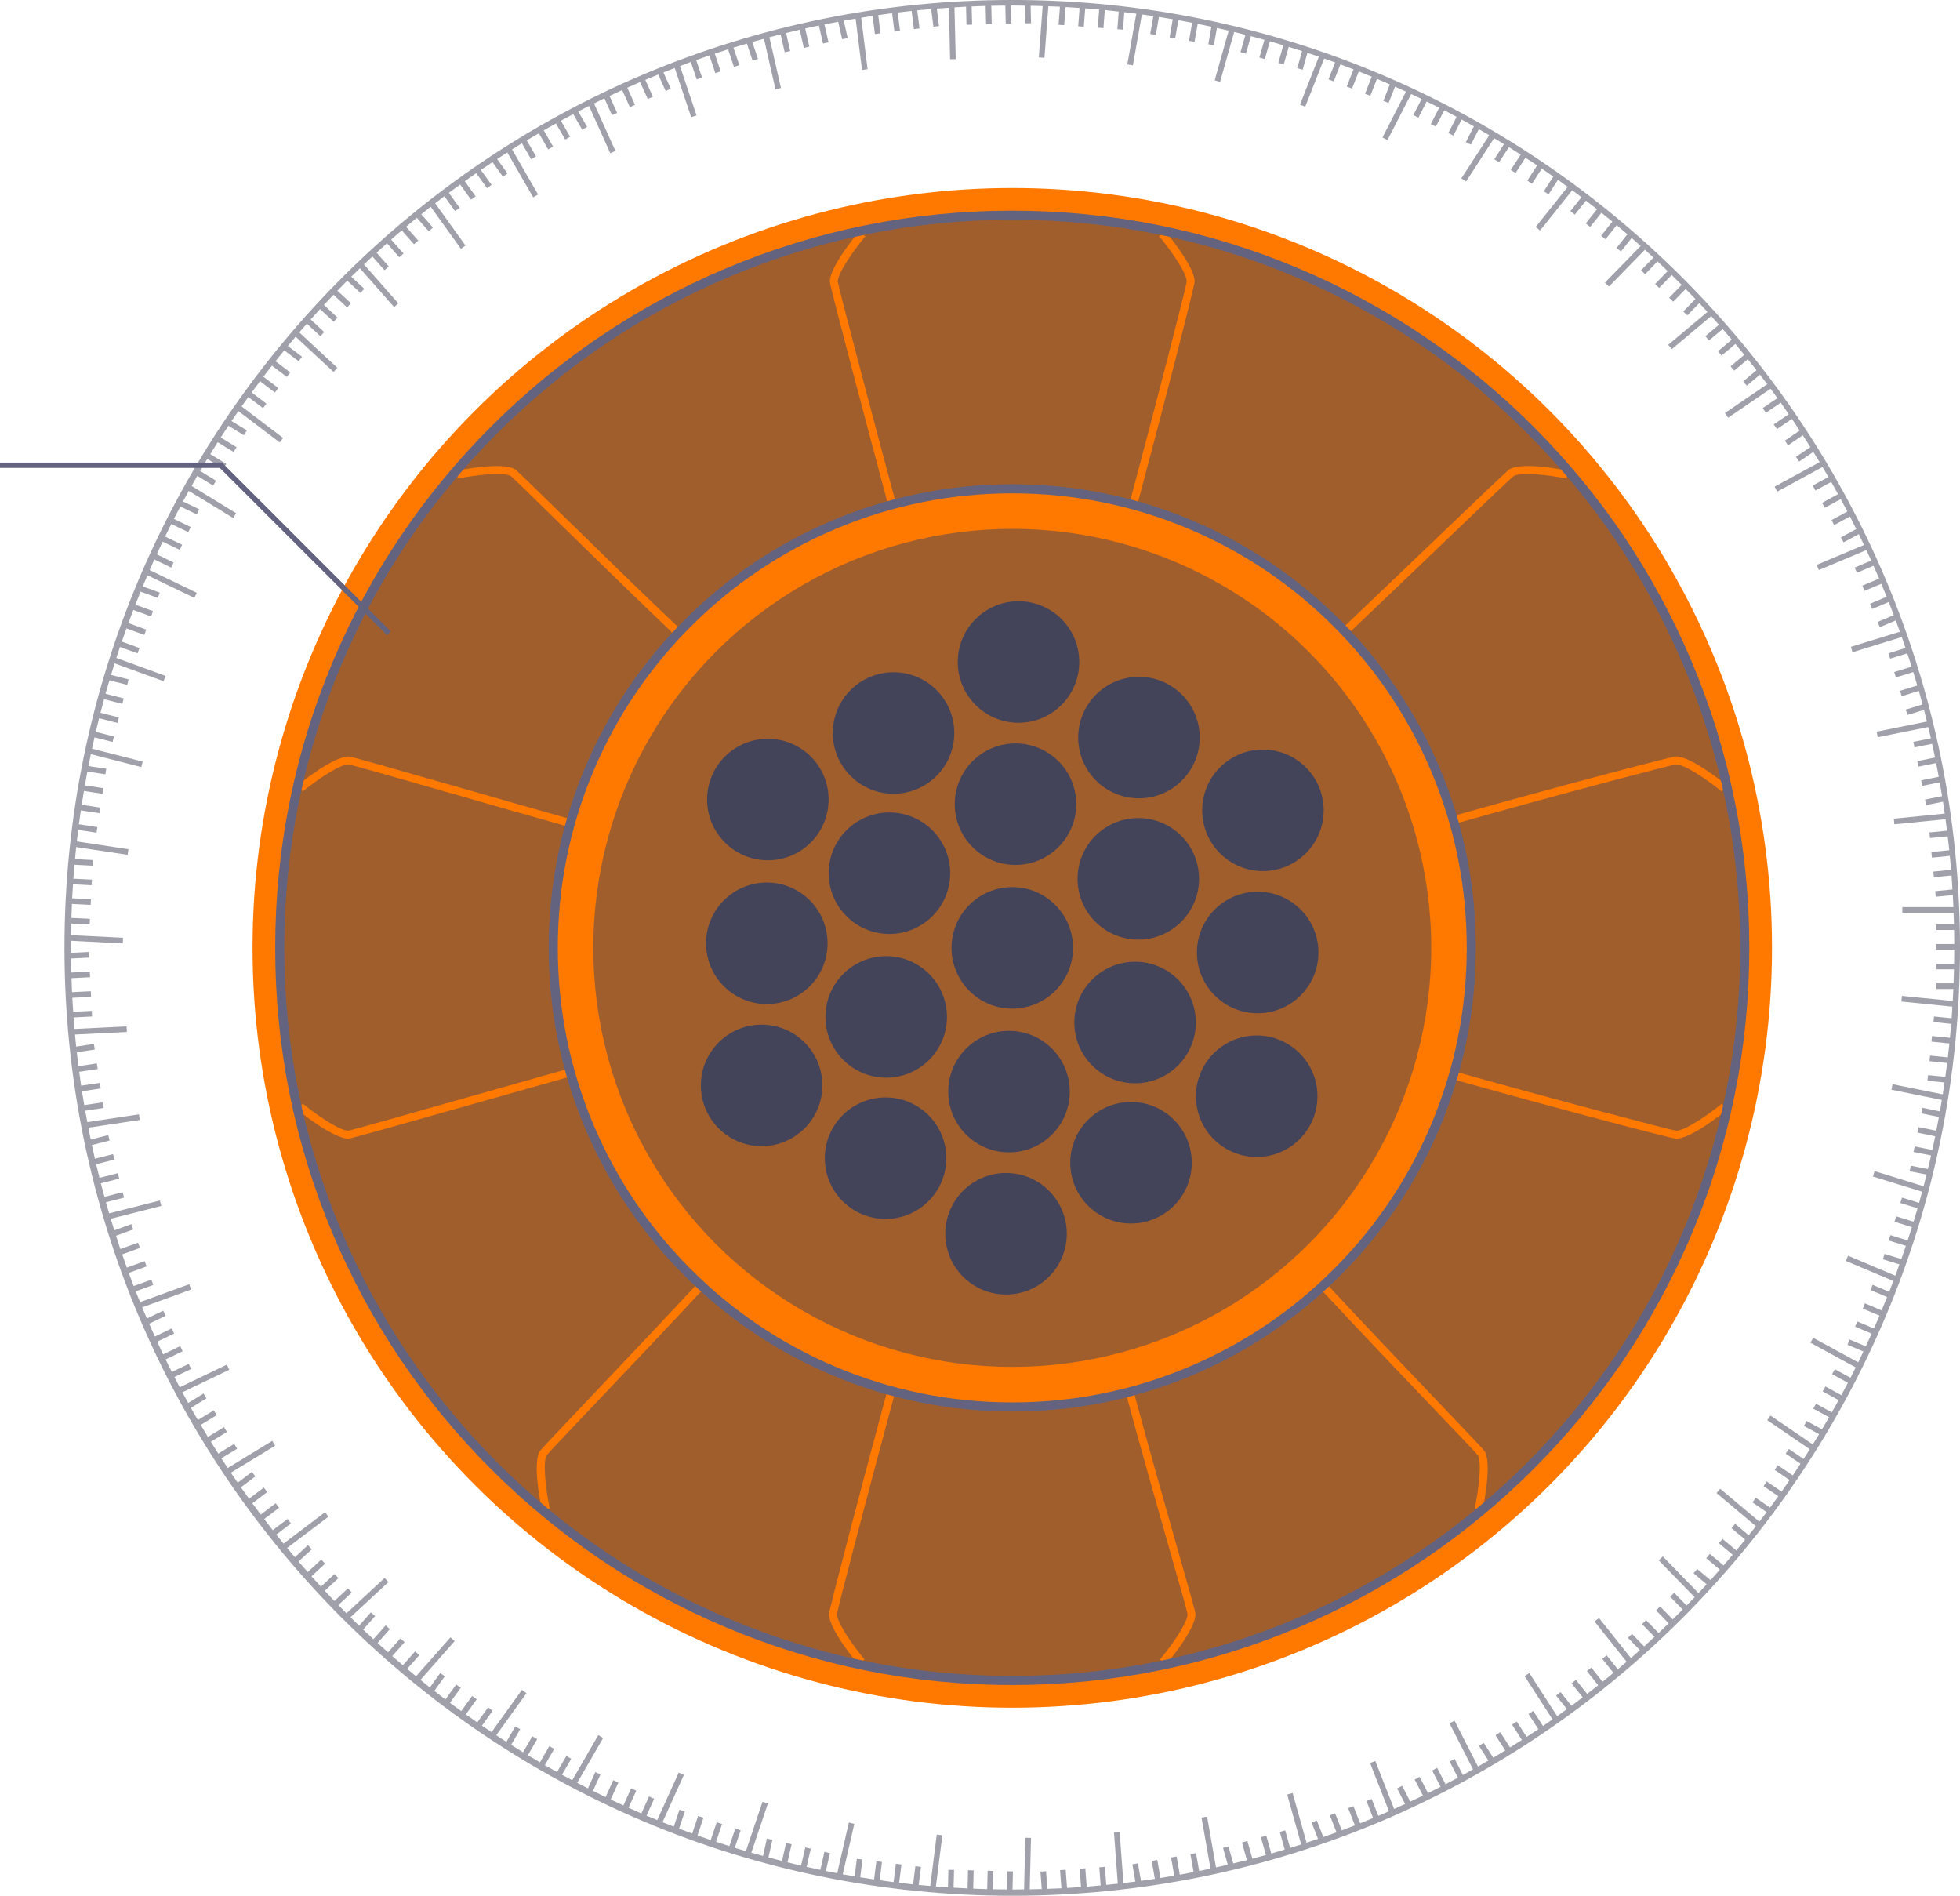
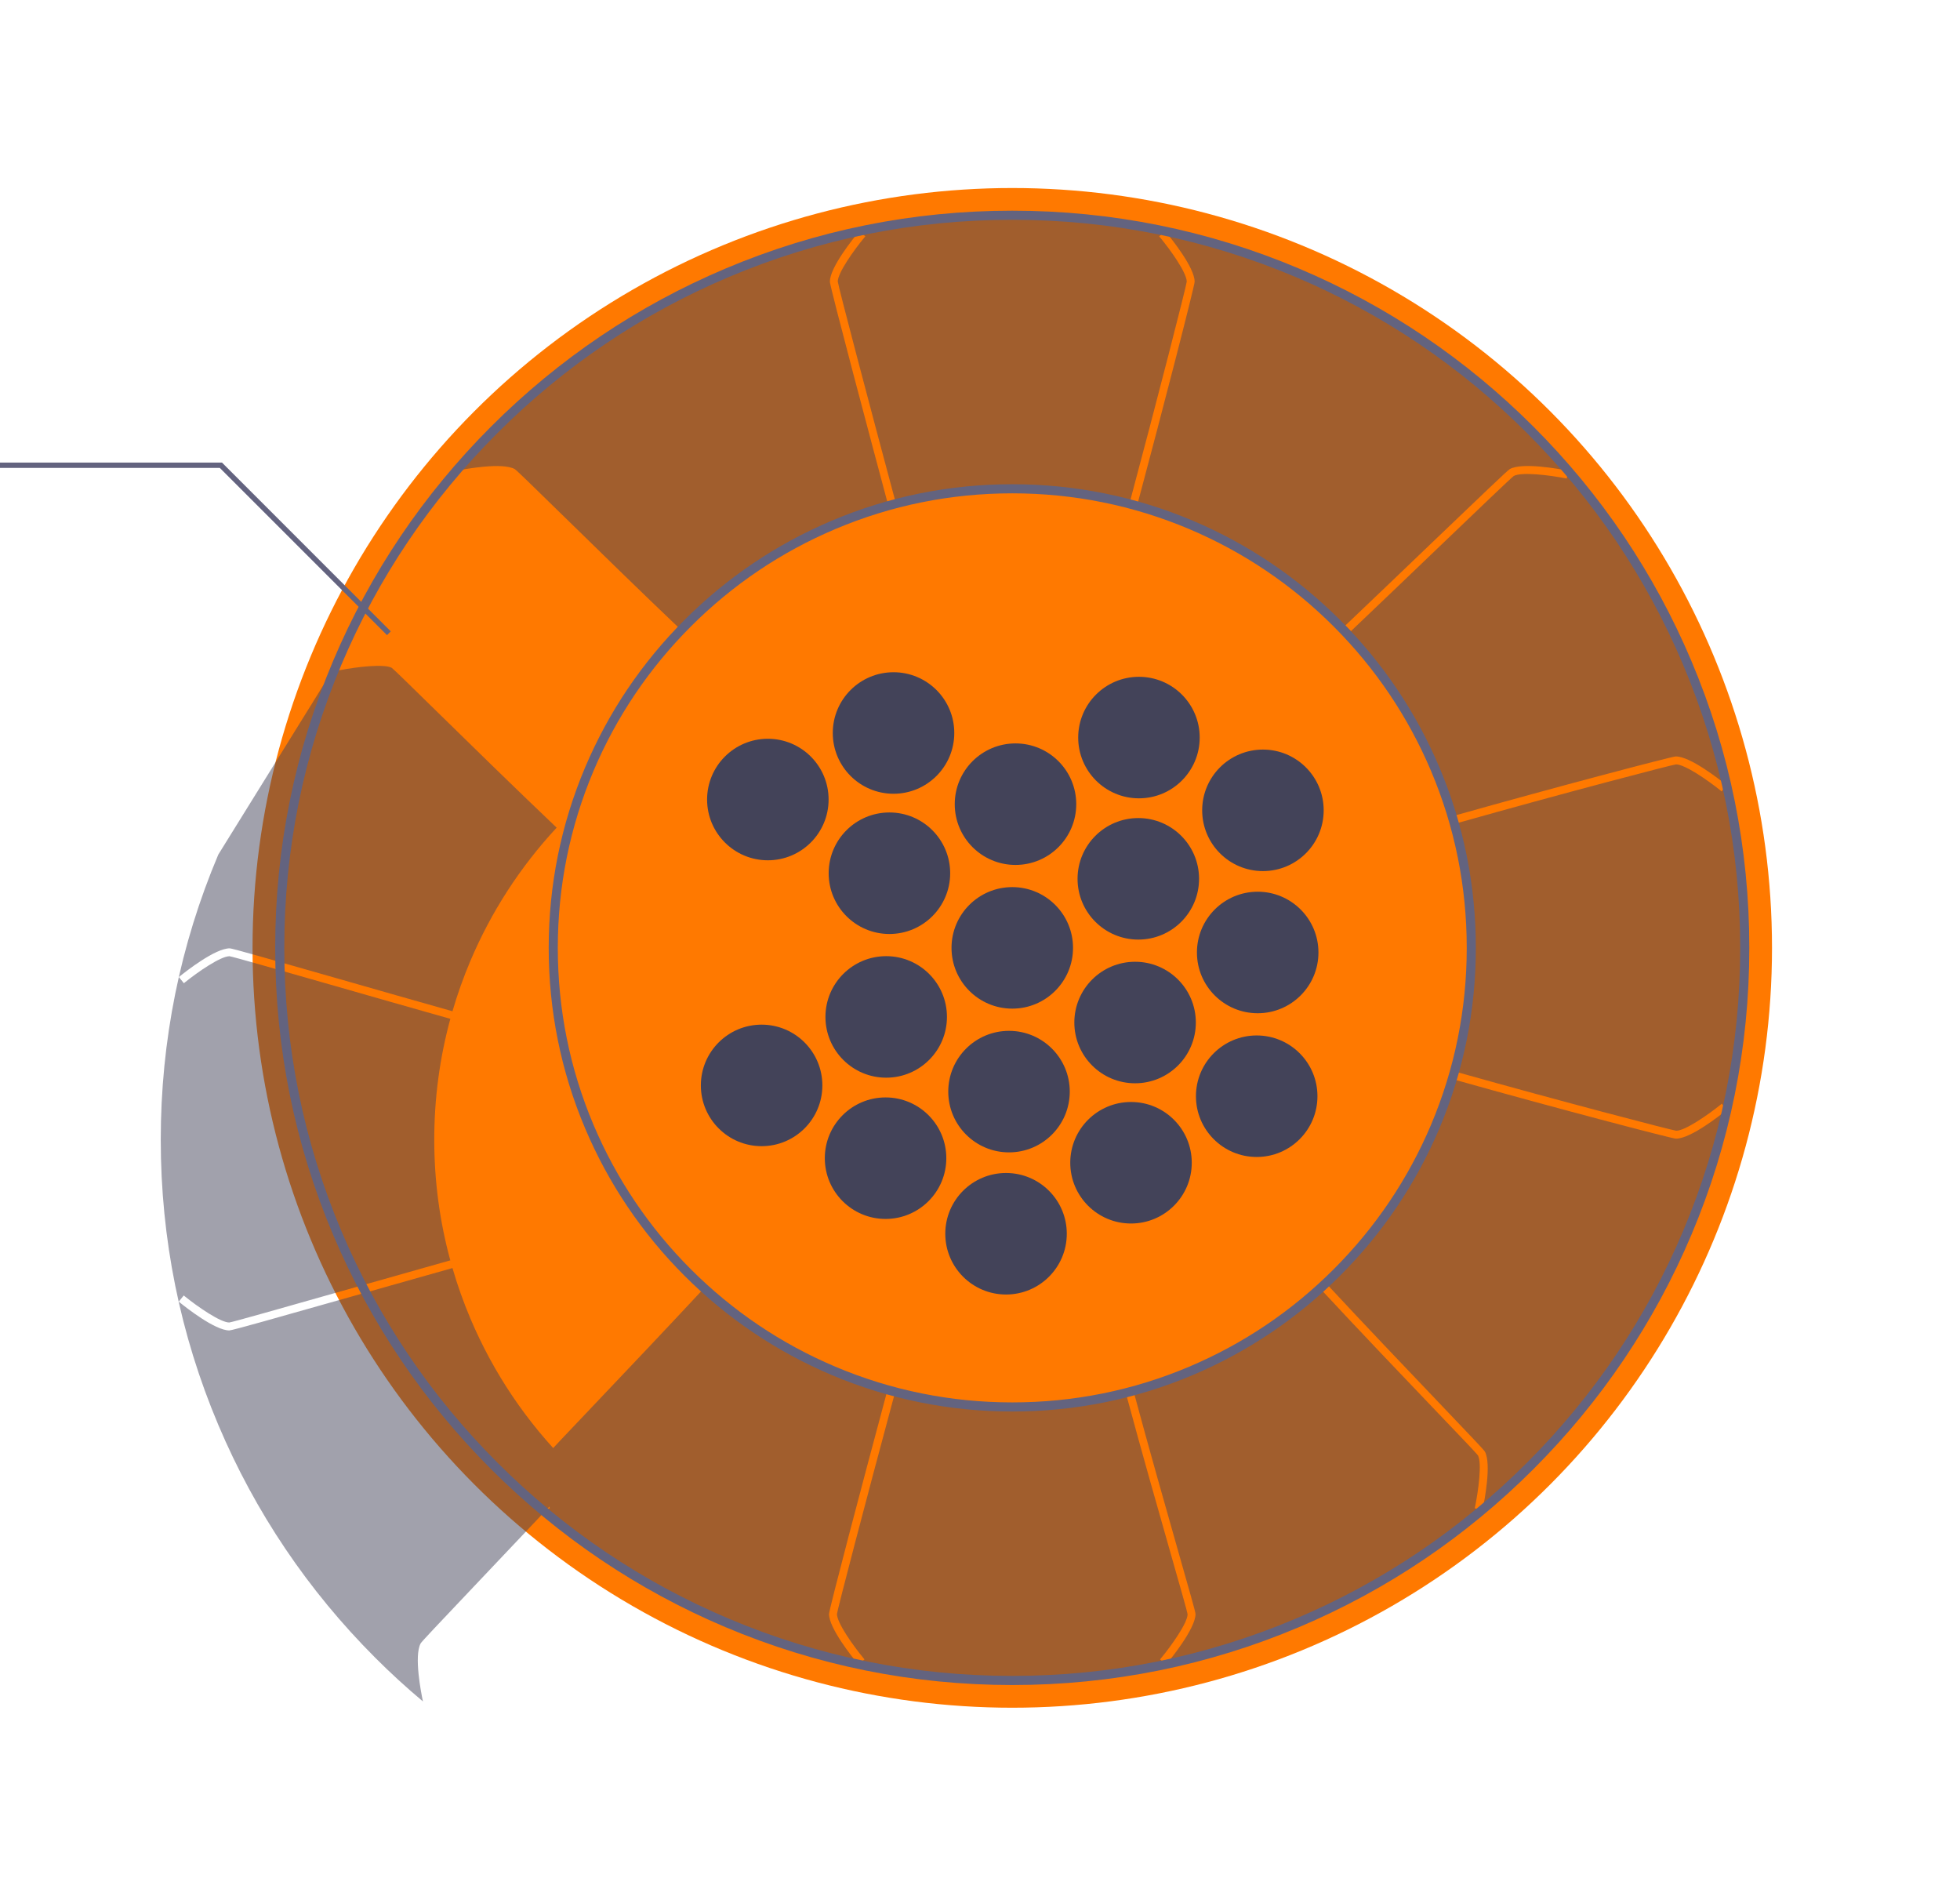
<svg xmlns="http://www.w3.org/2000/svg" id="Layer_2" data-name="Layer 2" viewBox="0 0 553.3 535.08">
  <defs>
    <style>
      .cls-1, .cls-2, .cls-3 {
        stroke-width: 0px;
      }

      .cls-1, .cls-3 {
        fill: #434359;
      }

      .cls-4 {
        stroke-width: 2.57px;
      }

      .cls-4, .cls-5 {
        fill: none;
        stroke: #63637f;
        stroke-miterlimit: 10;
      }

      .cls-2 {
        fill: #ff7900;
      }

      .cls-5 {
        stroke-width: 1.5px;
      }

      .cls-6, .cls-3 {
        opacity: .5;
      }
    </style>
  </defs>
  <g id="Wire">
    <g id="_Radial_Repeat_" data-name="&amp;lt;Radial Repeat&amp;gt;">
      <circle class="cls-2" cx="285.76" cy="267.54" r="214.47" />
    </g>
    <g id="_Radial_Repeat_-2" data-name="&amp;lt;Radial Repeat&amp;gt;" class="cls-6">
-       <circle class="cls-1" cx="285.76" cy="267.54" r="118.27" />
-     </g>
+       </g>
    <g>
      <g>
        <circle class="cls-1" cx="284.84" cy="308.11" r="17.15" />
        <circle class="cls-1" cx="320.43" cy="288.61" r="17.15" />
        <circle class="cls-1" cx="321.34" cy="248.05" r="17.15" />
        <circle class="cls-1" cx="286.67" cy="226.98" r="17.15" />
        <circle class="cls-1" cx="251.08" cy="246.47" r="17.15" />
        <circle class="cls-1" cx="250.17" cy="287.03" r="17.15" />
      </g>
      <circle class="cls-1" cx="285.76" cy="267.54" r="17.15" />
      <g>
        <circle class="cls-1" cx="252.24" cy="206.89" r="17.15" />
-         <circle class="cls-1" cx="216.47" cy="266.25" r="17.15" />
        <circle class="cls-1" cx="249.99" cy="326.9" r="17.15" />
        <circle class="cls-1" cx="319.28" cy="328.19" r="17.15" />
        <circle class="cls-1" cx="355.04" cy="268.84" r="17.15" />
        <circle class="cls-1" cx="321.52" cy="208.18" r="17.15" />
      </g>
      <g>
        <circle class="cls-1" cx="216.76" cy="225.67" r="17.15" />
        <circle class="cls-1" cx="215" cy="306.36" r="17.15" />
        <circle class="cls-1" cx="284" cy="348.23" r="17.15" />
        <circle class="cls-1" cx="354.76" cy="309.41" r="17.15" />
        <circle class="cls-1" cx="356.52" cy="228.72" r="17.15" />
-         <circle class="cls-1" cx="287.52" cy="186.85" r="17.15" />
      </g>
    </g>
-     <path class="cls-3" d="M547.86,213.63c-3.52-17.18-8.76-34.08-15.59-50.23-6.71-15.85-15.01-31.14-24.67-45.45-9.57-14.17-20.56-27.49-32.67-39.59-12.11-12.11-25.43-23.1-39.59-32.67-14.3-9.66-29.59-17.96-45.45-24.67-16.15-6.83-33.05-12.08-50.23-15.59-17.63-3.61-35.76-5.44-53.91-5.44s-36.29,1.83-53.91,5.44c-17.18,3.52-34.08,8.76-50.23,15.59-15.85,6.71-31.14,15.01-45.45,24.67-14.17,9.57-27.49,20.56-39.59,32.67-12.11,12.11-23.1,25.43-32.67,39.59-9.66,14.3-17.96,29.59-24.67,45.45-6.83,16.15-12.08,33.05-15.59,50.23-3.61,17.63-5.44,35.76-5.44,53.91s1.83,36.29,5.44,53.91c3.52,17.18,8.76,34.08,15.59,50.23,6.71,15.85,15.01,31.14,24.67,45.45,9.57,14.17,20.56,27.49,32.67,39.59,12.11,12.11,25.43,23.1,39.59,32.67,14.3,9.66,29.59,17.96,45.45,24.67,16.15,6.83,33.05,12.08,50.23,15.59,17.63,3.61,35.76,5.44,53.91,5.44s36.29-1.83,53.91-5.44c17.18-3.52,34.08-8.76,50.23-15.59,15.85-6.71,31.14-15.01,45.45-24.67,14.17-9.57,27.49-20.56,39.59-32.67,12.11-12.11,23.1-25.43,32.67-39.59,9.66-14.3,17.96-29.59,24.67-45.45,6.83-16.15,12.08-33.05,15.59-50.23,3.61-17.63,5.44-35.76,5.44-53.91s-1.83-36.29-5.44-53.91ZM531.2,369.87l-4.73-2-.62,1.47,4.74,2c-.52,1.22-1.05,2.42-1.59,3.62l-4.7-1.98-.62,1.47,4.68,1.97c-.54,1.2-1.1,2.4-1.66,3.59l-4.55-1.92-.62,1.47,4.5,1.9c-.49,1.02-.98,2.04-1.48,3.06l-12.71-6.93-.76,1.4,12.77,6.96c-.49.98-.97,1.96-1.46,2.93l-4.44-2.42-.76,1.4,4.46,2.43c-.61,1.17-1.22,2.34-1.85,3.5l-4.5-2.46-.76,1.4,4.5,2.45c-.63,1.16-1.28,2.31-1.93,3.45l-4.46-2.43-.76,1.4,4.45,2.42c-.66,1.14-1.34,2.27-2.01,3.41l-4.33-2.36-.76,1.4,4.28,2.33c-.59.97-1.19,1.93-1.78,2.89l-11.94-8.15-.9,1.32,12,8.19c-.58.92-1.16,1.85-1.76,2.76l-4.15-2.84-.9,1.32,4.18,2.85c-.72,1.1-1.44,2.21-2.18,3.3l-4.22-2.88-.9,1.32,4.22,2.88c-.75,1.09-1.49,2.18-2.25,3.25l-4.19-2.86-.9,1.32,4.16,2.84c-.77,1.07-1.55,2.14-2.33,3.2l-4.06-2.77-.9,1.32,4.01,2.74c-.68.91-1.38,1.8-2.07,2.69l-11.06-9.29-1.03,1.22,11.11,9.34c-.67.86-1.35,1.71-2.03,2.57l-3.83-3.22-1.03,1.22,3.86,3.24c-.83,1.03-1.66,2.05-2.5,3.06l-3.9-3.28-1.03,1.22,3.9,3.27c-.85,1.01-1.7,2.02-2.56,3.01l-3.88-3.26-1.03,1.22,3.85,3.23c-.87.99-1.74,1.98-2.63,2.96l-3.76-3.16-1.03,1.22,3.71,3.12c-.76.83-1.54,1.66-2.31,2.48l-10.08-10.35-1.14,1.11,10.13,10.4c-.75.79-1.52,1.56-2.28,2.34l-3.49-3.59-1.14,1.11,3.52,3.61c-.93.94-1.86,1.87-2.8,2.79l-3.55-3.65-1.14,1.11,3.55,3.65c-.95.92-1.89,1.83-2.85,2.74l-3.53-3.63-1.14,1.11,3.51,3.6c-.96.9-1.93,1.8-2.91,2.69l-3.44-3.53-1.14,1.11,3.38,3.47c-.84.75-1.69,1.51-2.54,2.25l-9.01-11.31-1.25.99,9.05,11.36c-.83.71-1.66,1.41-2.5,2.11l-3.13-3.93-1.25.99,3.16,3.96c-1.01.84-2.04,1.67-3.07,2.5l-3.18-3.99-1.25.99,3.19,4c-1.03.82-2.07,1.63-3.12,2.44l-3.16-3.97-1.25.99,3.15,3.95c-1.05.8-2.1,1.59-3.16,2.38l-3.08-3.86-1.25.99,3.04,3.81c-.92.67-1.82,1.34-2.75,2l-7.86-12.18-1.34.86,7.89,12.23c-.89.63-1.79,1.25-2.69,1.86l-2.74-4.25-1.34.86,2.77,4.29c-1.09.74-2.2,1.45-3.3,2.17l-2.79-4.32-1.34.86,2.79,4.33c-1.11.71-2.23,1.41-3.35,2.11l-2.77-4.3-1.34.86,2.76,4.28c-1.12.69-2.25,1.37-3.39,2.05l-2.69-4.18-1.34.86,2.66,4.12c-.98.57-1.95,1.15-2.94,1.71l-6.62-12.93-1.42.73,6.64,12.98c-.95.53-1.9,1.07-2.86,1.6l-2.32-4.54-1.42.73,2.34,4.57c-1.16.62-2.33,1.24-3.5,1.85l-2.36-4.61-1.42.73,2.37,4.62c-1.17.6-2.36,1.18-3.54,1.76l-2.35-4.58-1.42.73,2.34,4.56c-1.19.58-2.38,1.13-3.58,1.69l-2.28-4.45-1.42.73,2.25,4.4c-1.03.47-2.06.94-3.1,1.4l-5.31-13.54-1.48.58,5.33,13.6c-1,.44-1.99.88-3,1.31l-1.87-4.78-1.48.58,1.88,4.8c-1.22.51-2.44,1.01-3.66,1.5l-1.9-4.85-1.48.58,1.9,4.85c-1.23.48-2.46.94-3.7,1.41l-1.89-4.82-1.48.58,1.88,4.8c-1.24.45-2.49.88-3.73,1.32l-1.83-4.68-1.48.58,1.81,4.62c-1.07.37-2.15.72-3.23,1.08l-3.94-14.02-1.53.43,3.95,14.08c-1.04.33-2.07.67-3.12.99l-1.39-4.95-1.53.43,1.4,4.97c-1.26.38-2.52.77-3.79,1.13l-1.41-5.03-1.53.43,1.41,5.02c-1.27.35-2.54.7-3.82,1.03l-1.4-4.99-1.53.43,1.39,4.97c-1.28.33-2.56.63-3.85.94l-1.36-4.83-1.53.43,1.34,4.78c-1.1.26-2.21.5-3.32.74l-2.52-14.34-1.57.28,2.53,14.4c-1.07.23-2.13.46-3.2.67l-.89-5.05-1.57.28.89,5.08c-1.29.25-2.59.51-3.89.74l-.9-5.14-1.57.28.9,5.13c-1.3.22-2.6.44-3.9.65l-.89-5.09-1.57.28.89,5.06c-1.3.2-2.61.37-3.92.55l-.87-4.93-1.57.28.86,4.87c-1.12.15-2.25.28-3.38.41l-1.08-14.5-1.59.12,1.08,14.56c-1.08.12-2.17.25-3.25.35l-.38-5.1-1.59.12.38,5.12c-1.31.12-2.62.25-3.94.35l-.39-5.18-1.59.12.38,5.17c-1.31.09-2.63.17-3.95.25l-.38-5.13-1.59.12.38,5.11c-1.31.07-2.64.11-3.96.15l-.37-4.97-1.59.12.37,4.91c-1.13.03-2.27.06-3.4.08l.37-14.52-1.59-.04-.37,14.58c-1.09.01-2.18.04-3.27.04l.13-5.11-1.59-.04-.13,5.13c-1.32,0-2.64-.02-3.96-.05l.13-5.18-1.59-.04-.13,5.19c-1.32-.03-2.64-.1-3.95-.15l.13-5.15-1.59-.04-.13,5.13c-1.32-.06-2.64-.14-3.95-.22l.13-5-1.59-.04-.13,4.94c-1.13-.08-2.27-.15-3.4-.24l1.82-14.44-1.58-.2-1.83,14.5c-1.09-.09-2.18-.18-3.26-.29l.64-5.09-1.58-.2-.65,5.13c-1.31-.14-2.62-.29-3.93-.45l.65-5.17-1.58-.2-.65,5.19c-1.31-.17-2.61-.36-3.92-.54l.65-5.15-1.58-.2-.65,5.13c-1.31-.19-2.61-.4-3.91-.61l.63-5.01-1.58-.2-.62,4.95c-1.12-.19-2.24-.37-3.36-.58l3.26-14.24-1.55-.36-3.27,14.29c-1.07-.2-2.15-.4-3.21-.62l1.15-5.05-1.55-.36-1.16,5.08c-1.29-.27-2.58-.55-3.87-.84l1.17-5.13-1.55-.36-1.18,5.14c-1.29-.3-2.57-.61-3.85-.93l1.17-5.1-1.55-.36-1.16,5.07c-1.28-.32-2.56-.66-3.83-1l1.13-4.96-1.55-.36-1.12,4.9c-1.1-.3-2.2-.6-3.29-.91l4.67-13.87-1.51-.51-4.69,13.93c-1.05-.31-2.09-.61-3.14-.93l1.66-4.94-1.51-.51-1.67,4.97c-1.26-.4-2.51-.81-3.76-1.22l1.69-5.01-1.51-.51-1.69,5.03c-1.25-.42-2.49-.87-3.73-1.31l1.68-4.98-1.51-.51-1.67,4.96c-1.24-.45-2.48-.91-3.71-1.38l1.63-4.84-1.51-.51-1.61,4.78c-1.06-.41-2.12-.82-3.18-1.24l6.03-13.35-1.45-.66-6.06,13.4c-1.01-.41-2.03-.81-3.03-1.24l2.15-4.76-1.45-.66-2.16,4.78c-1.21-.52-2.42-1.05-3.62-1.59l2.18-4.83-1.45-.66-2.18,4.83c-1.2-.55-2.39-1.11-3.58-1.67l2.16-4.79-1.45-.66-2.16,4.77c-1.19-.57-2.37-1.16-3.55-1.75l2.1-4.65-1.45-.66-2.08,4.59c-1.02-.51-2.03-1.04-3.03-1.56l7.33-12.67-1.38-.8-7.36,12.73c-.96-.51-1.93-1.02-2.89-1.54l2.61-4.51-1.38-.8-2.62,4.53c-1.15-.64-2.31-1.28-3.45-1.93l2.65-4.58-1.38-.8-2.65,4.58c-1.14-.66-2.28-1.33-3.41-2.01l2.63-4.54-1.38-.8-2.61,4.52c-1.13-.69-2.24-1.39-3.36-2.1l2.55-4.41-1.38-.8-2.52,4.36c-.96-.61-1.91-1.24-2.86-1.87l8.54-11.87-1.29-.93-8.58,11.92c-.91-.6-1.81-1.21-2.71-1.83l3.03-4.21-1.29-.93-3.05,4.24c-1.08-.75-2.17-1.5-3.24-2.26l3.08-4.28-1.29-.93-3.08,4.27c-1.07-.77-2.14-1.54-3.2-2.33l3.06-4.25-1.29-.93-3.04,4.22c-1.05-.8-2.1-1.6-3.14-2.41l2.97-4.12-1.29-.93-2.93,4.08c-.89-.7-1.77-1.42-2.66-2.14l9.67-10.95-1.19-1.06-9.72,11c-.84-.69-1.68-1.39-2.51-2.09l3.43-3.88-1.19-1.05-3.45,3.9c-1-.85-2.01-1.71-3-2.58l3.48-3.94-1.19-1.06-3.48,3.94c-.99-.87-1.98-1.75-2.95-2.64l3.46-3.92-1.19-1.05-3.44,3.89c-.97-.9-1.94-1.79-2.9-2.7l3.37-3.81-1.19-1.06-3.32,3.76c-.82-.79-1.63-1.58-2.44-2.38l10.72-9.93-1.08-1.17-10.78,9.99c-.77-.77-1.52-1.56-2.29-2.34l3.8-3.52-1.08-1.17-3.83,3.55c-.92-.95-1.82-1.91-2.72-2.87l3.86-3.58-1.08-1.17-3.86,3.58c-.9-.97-1.79-1.94-2.67-2.92l3.84-3.56-1.08-1.17-3.81,3.53c-.88-.99-1.75-1.97-2.61-2.97l3.74-3.46-1.08-1.17-3.68,3.41c-.74-.87-1.48-1.73-2.2-2.61l11.67-8.83-.96-1.27-11.72,8.87c-.69-.84-1.37-1.7-2.05-2.55l4.14-3.14-.96-1.27-4.18,3.16c-.82-1.04-1.61-2.08-2.42-3.13l4.21-3.19-.96-1.27-4.22,3.19c-.79-1.05-1.58-2.11-2.36-3.18l4.19-3.17-.96-1.27-4.17,3.15c-.77-1.07-1.54-2.14-2.3-3.22l4.08-3.08-.96-1.27-4.02,3.04c-.65-.94-1.3-1.87-1.94-2.81l12.52-7.64-.83-1.36-12.57,7.67c-.6-.91-1.21-1.82-1.8-2.73l4.46-2.72-.83-1.36-4.5,2.75c-.71-1.11-1.4-2.23-2.09-3.36l4.54-2.77-.83-1.36-4.55,2.78c-.69-1.13-1.35-2.26-2.02-3.4l4.51-2.75-.83-1.36-4.49,2.74c-.66-1.14-1.31-2.29-1.96-3.44l4.39-2.68-.83-1.36-4.33,2.65c-.55-1-1.1-1.99-1.64-3l13.24-6.37-.69-1.44-13.29,6.39c-.51-.96-1.03-1.92-1.53-2.89l4.75-2.28-.69-1.44-4.77,2.3c-.6-1.18-1.18-2.36-1.76-3.54l4.82-2.32-.69-1.44-4.83,2.32c-.57-1.19-1.12-2.39-1.67-3.58l4.79-2.3-.69-1.44-4.77,2.29c-.55-1.2-1.07-2.41-1.6-3.62l4.65-2.24-.69-1.44-4.6,2.21c-.45-1.05-.89-2.1-1.33-3.15l13.82-5.02-.54-1.5-13.88,5.04c-.41-1.01-.83-2.02-1.23-3.03l4.97-1.81-.54-1.5-4.99,1.81c-.47-1.23-.95-2.46-1.41-3.7l5.05-1.83-.54-1.5-5.04,1.83c-.45-1.24-.88-2.48-1.31-3.73l5.01-1.82-.54-1.5-4.99,1.81c-.42-1.25-.82-2.51-1.22-3.76l4.86-1.77-.54-1.5-4.81,1.75c-.34-1.09-.67-2.18-1-3.27l14.26-3.62-.39-1.54-14.32,3.64c-.31-1.05-.62-2.09-.91-3.14l5.12-1.3-.39-1.54-5.14,1.31c-.35-1.27-.7-2.54-1.03-3.82l5.2-1.32-.39-1.54-5.19,1.32c-.32-1.28-.64-2.56-.94-3.84l5.16-1.31-.39-1.54-5.13,1.3c-.29-1.28-.57-2.58-.84-3.87l5-1.27-.39-1.54-4.95,1.26c-.23-1.11-.44-2.23-.66-3.35l14.53-2.18-.24-1.58-14.59,2.19c-.2-1.07-.4-2.14-.59-3.22l5.2-.78-.24-1.58-5.23.78c-.22-1.3-.45-2.6-.65-3.9l5.28-.79-.24-1.58-5.27.79c-.19-1.3-.38-2.61-.55-3.92l5.23-.79-.24-1.58-5.21.78c-.16-1.31-.3-2.62-.45-3.93l5.07-.76-.24-1.58-5.02.75c-.12-1.13-.22-2.27-.32-3.4l14.64-.72-.08-1.59-14.7.73c-.09-1.09-.19-2.17-.27-3.26l5.23-.26-.08-1.59-5.25.26c-.09-1.31-.18-2.63-.25-3.95l5.3-.26-.08-1.59-5.3.26c-.06-1.31-.11-2.63-.15-3.95l5.25-.26-.08-1.59-5.24.26c-.03-1.32-.04-2.64-.06-3.96l5.1-.25-.08-1.59-5.04.25c0-.52-.02-1.04-.02-1.55,0-.62.02-1.24.02-1.86l14.63.74.08-1.59-14.69-.74c.01-1.09.01-2.18.04-3.27l5.22.26.08-1.59-5.24-.26c.04-1.32.09-2.64.15-3.95l5.29.27.08-1.59-5.31-.27c.07-1.32.16-2.63.25-3.95l5.26.27.08-1.59-5.24-.26c.09-1.32.21-2.63.32-3.94l5.11.26.08-1.59-5.05-.26c.11-1.13.21-2.27.33-3.4l14.51,2.19.24-1.58-14.56-2.2c.12-1.08.24-2.17.37-3.25l5.19.78.24-1.58-5.22-.79c.17-1.31.36-2.61.55-3.92l5.27.8.24-1.58-5.28-.8c.2-1.31.42-2.6.64-3.9l5.23.79.24-1.58-5.21-.79c.23-1.3.47-2.6.71-3.89l5.09.77.24-1.58-5.03-.76c.22-1.12.44-2.24.67-3.35l14.25,3.64.39-1.54-14.3-3.65c.23-1.07.45-2.14.7-3.2l5.11,1.3.39-1.54-5.14-1.31c.3-1.29.62-2.57.94-3.84l5.19,1.32.39-1.54-5.2-1.33c.33-1.28.68-2.55,1.03-3.82l5.15,1.31.39-1.54-5.13-1.31c.35-1.27.73-2.54,1.1-3.8l5.01,1.28.39-1.54-4.95-1.26c.33-1.09.66-2.18,1-3.27l13.83,5.04.55-1.5-13.88-5.06c.33-1.04.66-2.08,1.01-3.11l4.97,1.81.55-1.5-4.99-1.82c.43-1.25.87-2.49,1.31-3.73l5.04,1.84.55-1.5-5.05-1.84c.45-1.24.93-2.47,1.41-3.7l5,1.82.55-1.5-4.98-1.81c.48-1.23.98-2.45,1.48-3.67l4.85,1.77.55-1.5-4.8-1.75c.44-1.05.88-2.1,1.33-3.15l13.24,6.39.69-1.44-13.3-6.41c.44-1,.86-2,1.31-3l4.76,2.29.69-1.44-4.77-2.3c.55-1.2,1.1-2.4,1.67-3.58l4.82,2.32.69-1.44-4.82-2.32c.58-1.19,1.17-2.37,1.76-3.54l4.78,2.3.69-1.44-4.76-2.3c.6-1.18,1.23-2.34,1.84-3.5l4.63,2.23.69-1.44-4.58-2.21c.54-1,1.09-2,1.65-2.99l12.52,7.66.83-1.36-12.57-7.69c.54-.95,1.07-1.9,1.61-2.85l4.47,2.74.83-1.36-4.49-2.75c.67-1.14,1.33-2.28,2.01-3.41l4.55,2.78.83-1.36-4.53-2.77c.69-1.12,1.39-2.24,2.09-3.36l4.5,2.76.83-1.36-4.48-2.74c.72-1.11,1.44-2.21,2.18-3.31l4.36,2.67.83-1.36-4.32-2.64c.64-.94,1.29-1.87,1.94-2.81l11.67,8.85.96-1.27-11.72-8.89c.63-.89,1.26-1.78,1.9-2.66l4.15,3.15.96-1.27-4.17-3.16c.78-1.07,1.56-2.13,2.35-3.18l4.21,3.2.96-1.27-4.21-3.19c.8-1.05,1.59-2.1,2.41-3.14l4.19,3.18.96-1.27-4.15-3.15c.82-1.03,1.65-2.06,2.48-3.08l4.06,3.08.96-1.27-4.01-3.04c.73-.88,1.47-1.74,2.2-2.61l10.71,9.95,1.08-1.17-10.77-10c.71-.83,1.44-1.64,2.16-2.46l3.8,3.53,1.08-1.17-3.82-3.55c.88-.98,1.77-1.96,2.66-2.93l3.85,3.58,1.08-1.17-3.85-3.58c.9-.96,1.8-1.93,2.71-2.88l3.83,3.56,1.08-1.17-3.8-3.53c.92-.95,1.84-1.9,2.77-2.83l3.73,3.46,1.08-1.17-3.67-3.41c.81-.8,1.62-1.59,2.44-2.38l9.66,10.96,1.19-1.05-9.71-11.01c.79-.75,1.59-1.49,2.39-2.23l3.42,3.88,1.2-1.05-3.45-3.91c.97-.89,1.96-1.77,2.94-2.64l3.47,3.94,1.19-1.05-3.48-3.94c.99-.87,1.99-1.73,2.99-2.59l3.45,3.92,1.2-1.05-3.43-3.89c1.01-.85,2.02-1.7,3.04-2.53l3.36,3.81,1.2-1.05-3.31-3.75c.88-.71,1.76-1.44,2.66-2.14l8.53,11.88,1.29-.93-8.56-11.92c.86-.67,1.73-1.33,2.6-1.99l3.02,4.21,1.29-.93-3.05-4.25c1.06-.79,2.13-1.56,3.2-2.33l3.07,4.27,1.29-.93-3.07-4.28c1.07-.77,2.16-1.52,3.24-2.27l3.05,4.24,1.29-.93-3.03-4.22c1.09-.75,2.18-1.48,3.28-2.21l2.96,4.13,1.29-.93-2.93-4.07c.95-.62,1.9-1.25,2.86-1.86l7.31,12.67,1.38-.8-7.34-12.72c.92-.58,1.84-1.16,2.78-1.73l2.6,4.5,1.38-.8-2.61-4.53c1.13-.68,2.27-1.35,3.41-2.01l2.64,4.57,1.38-.8-2.64-4.59c1.14-.66,2.3-1.29,3.45-1.93l2.62,4.54,1.38-.8-2.61-4.52c1.16-.63,2.32-1.25,3.49-1.87l2.54,4.41,1.38-.8-2.51-4.36c1.01-.53,2.02-1.04,3.04-1.56l6.01,13.35,1.45-.65-6.04-13.4c.98-.49,1.95-.98,2.93-1.45l2.14,4.76,1.45-.65-2.15-4.78c1.19-.56,2.38-1.13,3.58-1.67l2.17,4.83,1.45-.65-2.18-4.83c1.2-.54,2.41-1.06,3.62-1.59l2.16,4.79,1.45-.65-2.15-4.77c1.21-.51,2.44-1,3.66-1.5l2.09,4.65,1.45-.65-2.07-4.6c1.06-.42,2.12-.83,3.18-1.24l4.65,13.88,1.51-.51-4.67-13.94c1.02-.38,2.04-.77,3.06-1.15l1.66,4.94,1.51-.51-1.66-4.96c1.24-.44,2.48-.89,3.73-1.31l1.68,5.02,1.51-.51-1.68-5.01c1.25-.42,2.5-.82,3.76-1.22l1.67,4.98,1.51-.51-1.66-4.95c1.26-.39,2.53-.76,3.79-1.13l1.62,4.82,1.51-.51-1.6-4.77c1.09-.31,2.19-.61,3.29-.91l3.25,14.25,1.55-.35-3.26-14.32c1.05-.28,2.11-.56,3.17-.83l1.15,5.06,1.55-.35-1.16-5.08c1.28-.32,2.56-.64,3.84-.94l1.17,5.14,1.55-.35-1.17-5.13c1.29-.29,2.57-.57,3.87-.84l1.16,5.09,1.55-.35-1.15-5.06c1.29-.26,2.59-.5,3.89-.74l1.12,4.93,1.55-.35-1.11-4.88c1.12-.2,2.24-.38,3.36-.57l1.8,14.47,1.58-.2-1.81-14.53c1.08-.17,2.15-.35,3.23-.51l.64,5.11,1.58-.2-.64-5.13c1.3-.19,2.61-.38,3.92-.55l.65,5.19,1.58-.2-.65-5.18c1.31-.16,2.62-.31,3.93-.45l.64,5.14,1.58-.2-.64-5.11c1.31-.13,2.63-.24,3.94-.35l.62,4.97,1.58-.2-.61-4.91c1.13-.09,2.26-.16,3.4-.24l.35,14.53,1.59-.04-.36-14.6c1.09-.07,2.17-.14,3.27-.19l.12,5.11,1.59-.04-.13-5.13c1.32-.06,2.63-.11,3.95-.15l.13,5.18,1.59-.04-.13-5.18c1.32-.03,2.64-.04,3.96-.05l.13,5.13,1.59-.04-.12-5.12c.12,0,.24,0,.36,0,1.2,0,2.4.03,3.6.05l.12,4.98,1.59-.04-.12-4.92c1.14.02,2.27.05,3.4.09l-1.09,14.48,1.59.12,1.1-14.54c1.09.04,2.18.07,3.27.12l-.38,5.09,1.59.12.39-5.11c1.32.07,2.63.16,3.95.25l-.39,5.16,1.59.12.39-5.18c1.32.1,2.63.23,3.94.35l-.39,5.12,1.59.12.39-5.1c1.32.13,2.62.28,3.93.42l-.38,4.98,1.59.12.37-4.92c1.13.13,2.25.27,3.38.42l-2.53,14.32,1.57.28,2.54-14.38c1.08.15,2.16.29,3.24.45l-.89,5.04,1.57.28.9-5.07c1.3.2,2.6.42,3.9.65l-.9,5.11,1.57.28.91-5.13c1.3.23,2.59.49,3.89.74l-.9,5.08,1.57.28.89-5.06c1.3.26,2.58.53,3.87.81l-.87,4.94,1.57.28.86-4.87c1.11.25,2.22.49,3.32.75l-3.95,14.02,1.53.43,3.97-14.07c1.06.26,2.12.51,3.18.78l-1.39,4.94,1.53.43,1.4-4.97c1.28.33,2.55.68,3.82,1.03l-1.41,5.01,1.53.43,1.42-5.03c1.27.36,2.53.75,3.79,1.13l-1.4,4.97,1.53.43,1.4-4.95c1.26.39,2.52.79,3.77,1.2l-1.36,4.83,1.53.43,1.34-4.77c1.08.36,2.16.71,3.23,1.08l-5.33,13.55,1.48.58,5.35-13.6c1.03.36,2.06.71,3.09,1.09l-1.88,4.78,1.48.58,1.89-4.8c1.24.46,2.47.93,3.7,1.41l-1.9,4.84,1.48.58,1.91-4.85c1.23.49,2.44.99,3.66,1.5l-1.89,4.8,1.48.58,1.88-4.78c1.22.51,2.42,1.04,3.63,1.57l-1.83,4.66,1.48.58,1.81-4.6c1.04.46,2.07.93,3.1,1.41l-6.64,12.93,1.42.73,6.67-12.99c.99.46,1.98.92,2.96,1.39l-2.33,4.55,1.42.73,2.34-4.57c1.18.58,2.37,1.16,3.54,1.76l-2.37,4.61,1.42.73,2.37-4.61c1.17.61,2.34,1.22,3.5,1.85l-2.35,4.57,1.42.73,2.34-4.55c1.16.63,2.31,1.28,3.46,1.93l-2.27,4.43,1.42.73,2.25-4.37c.98.56,1.96,1.14,2.94,1.72l-7.88,12.18,1.34.87,7.91-12.23c.94.56,1.87,1.12,2.8,1.69l-2.75,4.26,1.34.87,2.77-4.28c1.12.7,2.24,1.39,3.35,2.1l-2.8,4.33,1.34.87,2.79-4.32c1.11.72,2.21,1.44,3.3,2.18l-2.77,4.29,1.34.87,2.75-4.26c1.09.74,2.17,1.5,3.25,2.25l-2.68,4.15,1.34.87,2.65-4.1c.92.66,1.83,1.33,2.74,2l-9.03,11.31,1.25.99,9.07-11.36c.88.65,1.75,1.31,2.61,1.97l-3.14,3.93,1.25.99,3.16-3.96c1.05.8,2.09,1.61,3.12,2.43l-3.19,4,1.25.99,3.19-3.99c1.03.83,2.06,1.65,3.08,2.49l-3.17,3.97,1.25.99,3.14-3.94c1.01.85,2.02,1.69,3.02,2.56l-3.07,3.85,1.25.99,3.03-3.79c.85.74,1.7,1.5,2.54,2.25l-10.09,10.34,1.14,1.11,10.15-10.39c.81.73,1.6,1.48,2.4,2.22l-3.5,3.58,1.14,1.11,3.52-3.61c.96.9,1.91,1.82,2.86,2.73l-3.55,3.64,1.14,1.11,3.55-3.64c.94.92,1.88,1.85,2.81,2.79l-3.53,3.62,1.14,1.11,3.51-3.59c.92.94,1.85,1.88,2.76,2.84l-3.43,3.51,1.14,1.11,3.38-3.46c.77.82,1.55,1.65,2.31,2.48l-11.07,9.28,1.02,1.22,11.12-9.32c.73.81,1.45,1.63,2.17,2.45l-3.83,3.21,1.02,1.22,3.87-3.24c.87.99,1.72,2,2.57,3.01l-3.9,3.27,1.02,1.22,3.9-3.27c.85,1.01,1.68,2.03,2.51,3.06l-3.87,3.25,1.02,1.22,3.85-3.23c.82,1.03,1.65,2.06,2.45,3.1l-3.76,3.15,1.02,1.22,3.71-3.11c.69.9,1.39,1.79,2.06,2.69l-11.95,8.14.9,1.32,11.99-8.17c.65.88,1.29,1.76,1.93,2.64l-4.15,2.82.9,1.32,4.19-2.85c.76,1.07,1.51,2.16,2.25,3.25l-4.21,2.87.9,1.32,4.22-2.88c.74,1.09,1.46,2.19,2.19,3.3l-4.19,2.85.9,1.32,4.17-2.84c.72,1.11,1.43,2.22,2.13,3.34l-4.07,2.77.9,1.32,4.01-2.73c.6.96,1.19,1.92,1.78,2.89l-12.71,6.91.76,1.4,12.76-6.94c.56.94,1.12,1.87,1.67,2.82l-4.43,2.41.76,1.4,4.46-2.42c.65,1.15,1.29,2.3,1.93,3.45l-4.5,2.45.76,1.4,4.51-2.45c.63,1.16,1.23,2.33,1.85,3.5l-4.47,2.43.76,1.4,4.45-2.42c.6,1.17,1.19,2.35,1.78,3.54l-4.34,2.36.76,1.4,4.29-2.33c.5,1.02.99,2.04,1.47,3.06l-13.35,5.62.62,1.47,13.4-5.64c.46.99.93,1.97,1.38,2.97l-4.67,1.96.62,1.47,4.69-1.97c.53,1.2,1.07,2.41,1.59,3.62l-4.74,1.99.62,1.47,4.74-1.99c.51,1.22,1,2.44,1.5,3.66l-4.7,1.98.62,1.47,4.68-1.97c.48,1.23.94,2.46,1.41,3.7l-4.56,1.92.62,1.47,4.51-1.9c.39,1.06.77,2.13,1.15,3.2l-13.84,4.26.47,1.52,13.9-4.28c.36,1.03.72,2.06,1.07,3.09l-4.83,1.49.47,1.52,4.86-1.5c.41,1.25.83,2.5,1.22,3.76l-4.92,1.51.47,1.52,4.91-1.51c.39,1.26.76,2.52,1.13,3.79l-4.87,1.5.47,1.52,4.85-1.49c.36,1.27.69,2.55,1.03,3.82l-4.72,1.45.47,1.52,4.67-1.44c.28,1.09.55,2.2.82,3.3l-14.18,2.86.31,1.56,14.25-2.87c.25,1.06.51,2.12.75,3.18l-4.94,1,.31,1.56,4.96-1c.28,1.29.58,2.57.84,3.87l-5.02,1.01.31,1.56,5.01-1.01c.26,1.29.51,2.59.74,3.88l-4.97,1,.31,1.56,4.95-1c.23,1.3.44,2.6.65,3.9l-4.81.97.31,1.56,4.76-.96c.17,1.12.33,2.24.49,3.36l-14.37,1.43.16,1.59,14.43-1.44c.15,1.08.3,2.16.43,3.24l-4.98.5.16,1.59,5.01-.5c.15,1.31.31,2.62.45,3.93l-5.06.5.16,1.59,5.05-.5c.13,1.31.24,2.62.35,3.94l-5.01.5.16,1.59,4.99-.5c.1,1.31.17,2.63.25,3.95l-4.85.48.16,1.59,4.79-.48c.06,1.13.11,2.26.16,3.39h-14.41s0,1.59,0,1.59h14.47c.04,1.1.09,2.18.12,3.28h-4.99s0,1.59,0,1.59h5.01c.02,1.32.05,2.64.05,3.96h-5.06s0,1.59,0,1.59h5.06c0,1.32-.03,2.64-.05,3.96h-5.02s0,1.59,0,1.59h5c-.03,1.32-.08,2.64-.13,3.96h-4.87s0,1.59,0,1.59h4.81c-.05,1.13-.1,2.26-.16,3.39l-14.35-1.44-.16,1.59,14.4,1.45c-.07,1.09-.13,2.18-.21,3.27l-4.97-.5-.16,1.59,5,.5c-.11,1.32-.23,2.63-.35,3.94l-5.05-.51-.16,1.59,5.07.51c-.13,1.32-.29,2.62-.45,3.93l-5.02-.51-.16,1.59,4.99.5c-.16,1.31-.34,2.62-.52,3.92l-4.88-.49-.16,1.59,4.81.48c-.16,1.12-.32,2.24-.49,3.36l-14.17-2.87-.32,1.56,14.22,2.88c-.18,1.08-.35,2.16-.53,3.23l-4.93-1-.32,1.56,4.96,1.01c-.24,1.3-.49,2.59-.74,3.89l-5-1.01-.32,1.56,5.02,1.02c-.26,1.29-.55,2.58-.83,3.87l-4.97-1.01-.32,1.56,4.95,1c-.29,1.29-.6,2.57-.9,3.85l-4.83-.98-.32,1.56,4.77.97c-.27,1.1-.54,2.2-.83,3.29l-13.84-4.28-.47,1.52,13.89,4.29c-.28,1.05-.56,2.11-.85,3.16l-4.83-1.49-.47,1.52,4.86,1.5c-.36,1.27-.74,2.53-1.13,3.79l-4.9-1.52-.47,1.52,4.92,1.52c-.39,1.26-.81,2.51-1.22,3.76l-4.87-1.5-.47,1.52,4.85,1.5c-.42,1.25-.85,2.5-1.29,3.74l-4.73-1.46-.47,1.52,4.67,1.44c-.38,1.07-.77,2.13-1.16,3.19l-13.35-5.64-.62,1.47,13.4,5.66c-.39,1.02-.76,2.04-1.16,3.06l-4.67-1.97-.62,1.47,4.69,1.98c-.49,1.23-.99,2.45-1.5,3.66Z" />
    <g class="cls-6">
      <path class="cls-1" d="M327.23,66.7l.27.33c2.91,3.5,7.53,9.98,7.51,12.48-.09,1.15-8.29,33.21-16.2,62.72-10.72-2.82-21.78-4.26-33.06-4.26-11.2,0-22.18,1.41-32.82,4.19h0c-7.82-29.19-16.33-61.46-16.43-62.7-.01-2.45,4.6-8.93,7.51-12.43l.27-.33-1.72-1.43c14.09-3,28.52-4.52,43.19-4.52,14.66,0,29.09,1.52,43.19,4.52l-1.72,1.43Z" />
      <path class="cls-1" d="M418.52,426.08c4.64-3.89,9.13-7.99,13.45-12.32,18.99-18.99,33.9-41.1,44.32-65.73,10.78-25.49,16.25-52.58,16.25-80.49,0-27.92-5.47-55-16.25-80.49-8.36-19.78-19.63-37.93-33.58-54.15l-.43,2.17-.42-.08c-4.46-.88-12.32-1.84-14.52-.65-.72.5-10.04,9.43-20.82,19.76-7.69,7.37-16.41,15.73-24.85,23.75l-.31.3-.3-.31c-.2-.21-.4-.41-.6-.62l-.66-.68.31-.3c7.85-7.46,16.12-15.39,23.46-22.42,14.47-13.85,22.04-21.1,22.65-21.43,3.54-1.95,14-.01,16.06.4l.39.08c-3.41-3.96-6.98-7.82-10.7-11.55-18.99-18.99-41.1-33.9-65.73-44.32-12.1-5.12-24.56-9.02-37.3-11.73l.27.33c1.35,1.62,8.05,9.9,8.03,13.92,0,1.17-8.97,36.03-16.27,63.28,5.16,1.46,10.24,3.24,15.22,5.35,15.43,6.53,29.29,15.87,41.19,27.77,11.9,11.9,21.24,25.76,27.77,41.19,6.76,15.98,10.18,32.94,10.18,50.44,0,17.49-3.43,34.46-10.18,50.44-6.53,15.43-15.87,29.29-27.77,41.19-1.01,1.01-2.05,2-3.09,2.98h0c10.59,11.41,22.78,24.18,31.68,33.51,8.98,9.41,12.96,13.59,13.21,14.05,1.91,3.56-.16,14-.59,16.06l-.06.31ZM487.41,221.63l-1.41,1.74-.33-.27c-3.51-2.84-10.01-7.35-12.53-7.35-1.19.11-32.62,8.34-61.04,16.37l-.41.12-.12-.41c-.09-.31-.18-.62-.27-.93l-.24-.81.42-.12c26.71-7.54,60.37-16.43,61.56-16.46h.08c4.05,0,12.33,6.53,13.95,7.84l.33.27ZM411.3,304.92l-.41-.12.12-.41c.08-.29.16-.58.24-.87l.24-.87.41.12c28.59,8.04,60.13,16.27,61.3,16.38l-.04.43.04-.43c2.52,0,9.02-4.52,12.53-7.36l.33-.27,1.41,1.74-.33.27c-1.62,1.31-9.89,7.86-14.02,7.86-1.18-.02-34.97-8.91-61.82-16.46Z" />
      <path class="cls-1" d="M242.3,65.6c-1.35,1.62-8.05,9.89-8.03,13.92,0,1.36,11.92,46.09,16.51,63.22h0c-5.24,1.47-10.4,3.27-15.45,5.41-15.43,6.53-29.29,15.87-41.19,27.77-.63.63-1.25,1.27-1.86,1.91-11.38-10.82-23.98-23.14-33.18-32.14-9.24-9.03-13.34-13.04-13.8-13.29-3.53-1.95-14-.01-16.06.4l-.39.08c3.41-3.96,6.98-7.82,10.7-11.55,18.99-18.99,41.1-33.9,65.73-44.32,12.1-5.12,24.56-9.02,37.3-11.73l-.27.33Z" />
-       <path class="cls-1" d="M95.22,187.05c8.36-19.78,19.63-37.93,33.58-54.15l.43,2.17.42-.08c4.46-.88,12.33-1.83,14.53-.64.52.37,5.79,5.53,12.44,12.05,9.36,9.17,22.18,21.72,34.1,33.06h0c-10.29,11.09-18.48,23.73-24.37,37.65-1.96,4.64-3.64,9.37-5.04,14.17-10.44-2.95-21.75-6.18-31.86-9.08-19.9-5.69-30.32-8.67-31.01-8.68-4.13,0-12.41,6.53-14.03,7.84l-.33.27,1.41,1.74.33-.27c3.51-2.84,10.01-7.35,12.54-7.35l.05-.43-.04.43c.76.08,13.61,3.76,28.49,8.02,10.6,3.04,22.6,6.48,33.85,9.65-3.01,11.05-4.54,22.46-4.54,34.11,0,11.63,1.52,23.03,4.53,34.06l-.1.03c-10.07,2.83-20.83,5.89-30.53,8.64-16.61,4.72-30.96,8.79-31.77,8.87-2.51,0-9.01-4.52-12.52-7.36l-.33-.27-1.41,1.74.33.27c1.62,1.31,9.89,7.86,13.95,7.86.79-.01,12.96-3.45,34.4-9.53,9.22-2.61,19.2-5.44,28.48-8.05l.11-.03c1.4,4.82,3.08,9.56,5.05,14.22,6.53,15.43,15.87,29.29,27.77,41.19.98.98,1.98,1.94,2.99,2.89-9.96,10.72-21.11,22.47-30.09,31.93-9.75,10.28-14.45,15.24-14.71,15.72-1.91,3.56.16,14,.59,16.06l.06.31c-4.64-3.89-9.13-7.99-13.45-12.32-18.99-18.99-33.9-41.1-44.31-65.73-10.78-25.49-16.25-52.58-16.25-80.49,0-27.92,5.47-55,16.25-80.49Z" />
+       <path class="cls-1" d="M95.22,187.05l.43,2.17.42-.08c4.46-.88,12.33-1.83,14.53-.64.52.37,5.79,5.53,12.44,12.05,9.36,9.17,22.18,21.72,34.1,33.06h0c-10.29,11.09-18.48,23.73-24.37,37.65-1.96,4.64-3.64,9.37-5.04,14.17-10.44-2.95-21.75-6.18-31.86-9.08-19.9-5.69-30.32-8.67-31.01-8.68-4.13,0-12.41,6.53-14.03,7.84l-.33.27,1.41,1.74.33-.27c3.51-2.84,10.01-7.35,12.54-7.35l.05-.43-.04.43c.76.08,13.61,3.76,28.49,8.02,10.6,3.04,22.6,6.48,33.85,9.65-3.01,11.05-4.54,22.46-4.54,34.11,0,11.63,1.52,23.03,4.53,34.06l-.1.03c-10.07,2.83-20.83,5.89-30.53,8.64-16.61,4.72-30.96,8.79-31.77,8.87-2.51,0-9.01-4.52-12.52-7.36l-.33-.27-1.41,1.74.33.27c1.62,1.31,9.89,7.86,13.95,7.86.79-.01,12.96-3.45,34.4-9.53,9.22-2.61,19.2-5.44,28.48-8.05l.11-.03c1.4,4.82,3.08,9.56,5.05,14.22,6.53,15.43,15.87,29.29,27.77,41.19.98.98,1.98,1.94,2.99,2.89-9.96,10.72-21.11,22.47-30.09,31.93-9.75,10.28-14.45,15.24-14.71,15.72-1.91,3.56.16,14,.59,16.06l.06.31c-4.64-3.89-9.13-7.99-13.45-12.32-18.99-18.99-33.9-41.1-44.31-65.73-10.78-25.49-16.25-52.58-16.25-80.49,0-27.92,5.47-55,16.25-80.49Z" />
      <path class="cls-1" d="M155.2,425.73l-.09-.42c-.94-4.46-1.99-12.35-.81-14.54.31-.47,6.09-6.56,13.41-14.26,8.7-9.16,20.59-21.67,31.06-32.93,10.82,9.82,23.08,17.66,36.55,23.35,15.98,6.76,32.94,10.18,50.44,10.18,17.49,0,34.46-3.43,50.44-10.18,13.43-5.68,25.66-13.49,36.45-23.27h0c11.07,11.92,23.47,24.9,32.52,34.37,6.57,6.87,11.76,12.3,12.06,12.77,1.15,2.16.1,10.04-.83,14.5l-.09.42,2.1.44c-15.71,13.17-33.19,23.88-52.17,31.91-12,5.08-24.36,8.96-36.98,11.66l.22-.26c.82-.99,8.04-9.8,8.01-13.93,0-.52-1.52-5.85-4.94-17.87-3.46-12.17-8.2-28.83-12.26-43.91l-.11-.42-.42.12c-.39.11-.78.21-1.17.32l-.57.15.11.41c4.25,15.77,9.08,32.69,12.6,45.04,2.5,8.76,4.47,15.67,4.52,16.22.02,2.45-4.59,8.93-7.5,12.44l-.27.33,1.67,1.38c-14.16,3.02-28.66,4.56-43.39,4.56-14.74,0-29.23-1.54-43.39-4.56l1.67-1.38-.27-.33c-2.91-3.51-7.51-9.99-7.5-12.49.1-1.16,8.34-32.64,16.04-61.21l.11-.41-.62-.17c-.38-.1-.75-.2-1.12-.3l-.42-.12-.11.42c-6.57,24.38-16.11,60.57-16.12,61.78-.03,4.03,6.67,12.31,8.01,13.93l.22.26c-12.63-2.7-24.98-6.59-36.98-11.66-18.98-8.03-36.45-18.73-52.17-31.91l2.1-.44Z" />
    </g>
    <path class="cls-4" d="M78.97,267.54c0,27.92,5.47,55,16.25,80.49,10.41,24.62,25.32,46.74,44.31,65.73,18.99,18.99,41.1,33.9,65.73,44.31,25.49,10.78,52.58,16.25,80.49,16.25,27.92,0,55-5.47,80.49-16.25,24.62-10.41,46.74-25.32,65.73-44.31,18.99-18.99,33.9-41.1,44.32-65.73,10.78-25.49,16.25-52.58,16.25-80.49,0-27.92-5.47-55-16.25-80.49-10.42-24.62-25.32-46.74-44.32-65.73-18.99-18.99-41.1-33.9-65.73-44.32-25.49-10.78-52.58-16.25-80.49-16.25-27.92,0-55,5.47-80.49,16.25-24.62,10.41-46.74,25.32-65.73,44.32-18.99,18.99-33.9,41.1-44.31,65.73-10.78,25.49-16.25,52.58-16.25,80.49ZM156.18,267.54c0-17.49,3.43-34.46,10.18-50.44,6.53-15.43,15.87-29.29,27.77-41.19,11.9-11.9,25.76-21.24,41.19-27.77,15.98-6.76,32.94-10.18,50.44-10.18,17.49,0,34.46,3.43,50.44,10.18,15.43,6.53,29.29,15.87,41.19,27.77,11.9,11.9,21.24,25.76,27.77,41.19,6.76,15.98,10.18,32.94,10.18,50.44,0,17.49-3.43,34.46-10.18,50.44-6.53,15.43-15.87,29.29-27.77,41.19-11.9,11.9-25.76,21.24-41.19,27.77-15.98,6.76-32.94,10.18-50.44,10.18-17.49,0-34.46-3.43-50.44-10.18-15.43-6.53-29.29-15.87-41.19-27.77-11.9-11.9-21.24-25.76-27.77-41.19-6.76-15.98-10.18-32.94-10.18-50.44Z" />
    <polyline class="cls-5" points="109.78 178.74 62.36 131.32 0 131.32" />
  </g>
</svg>